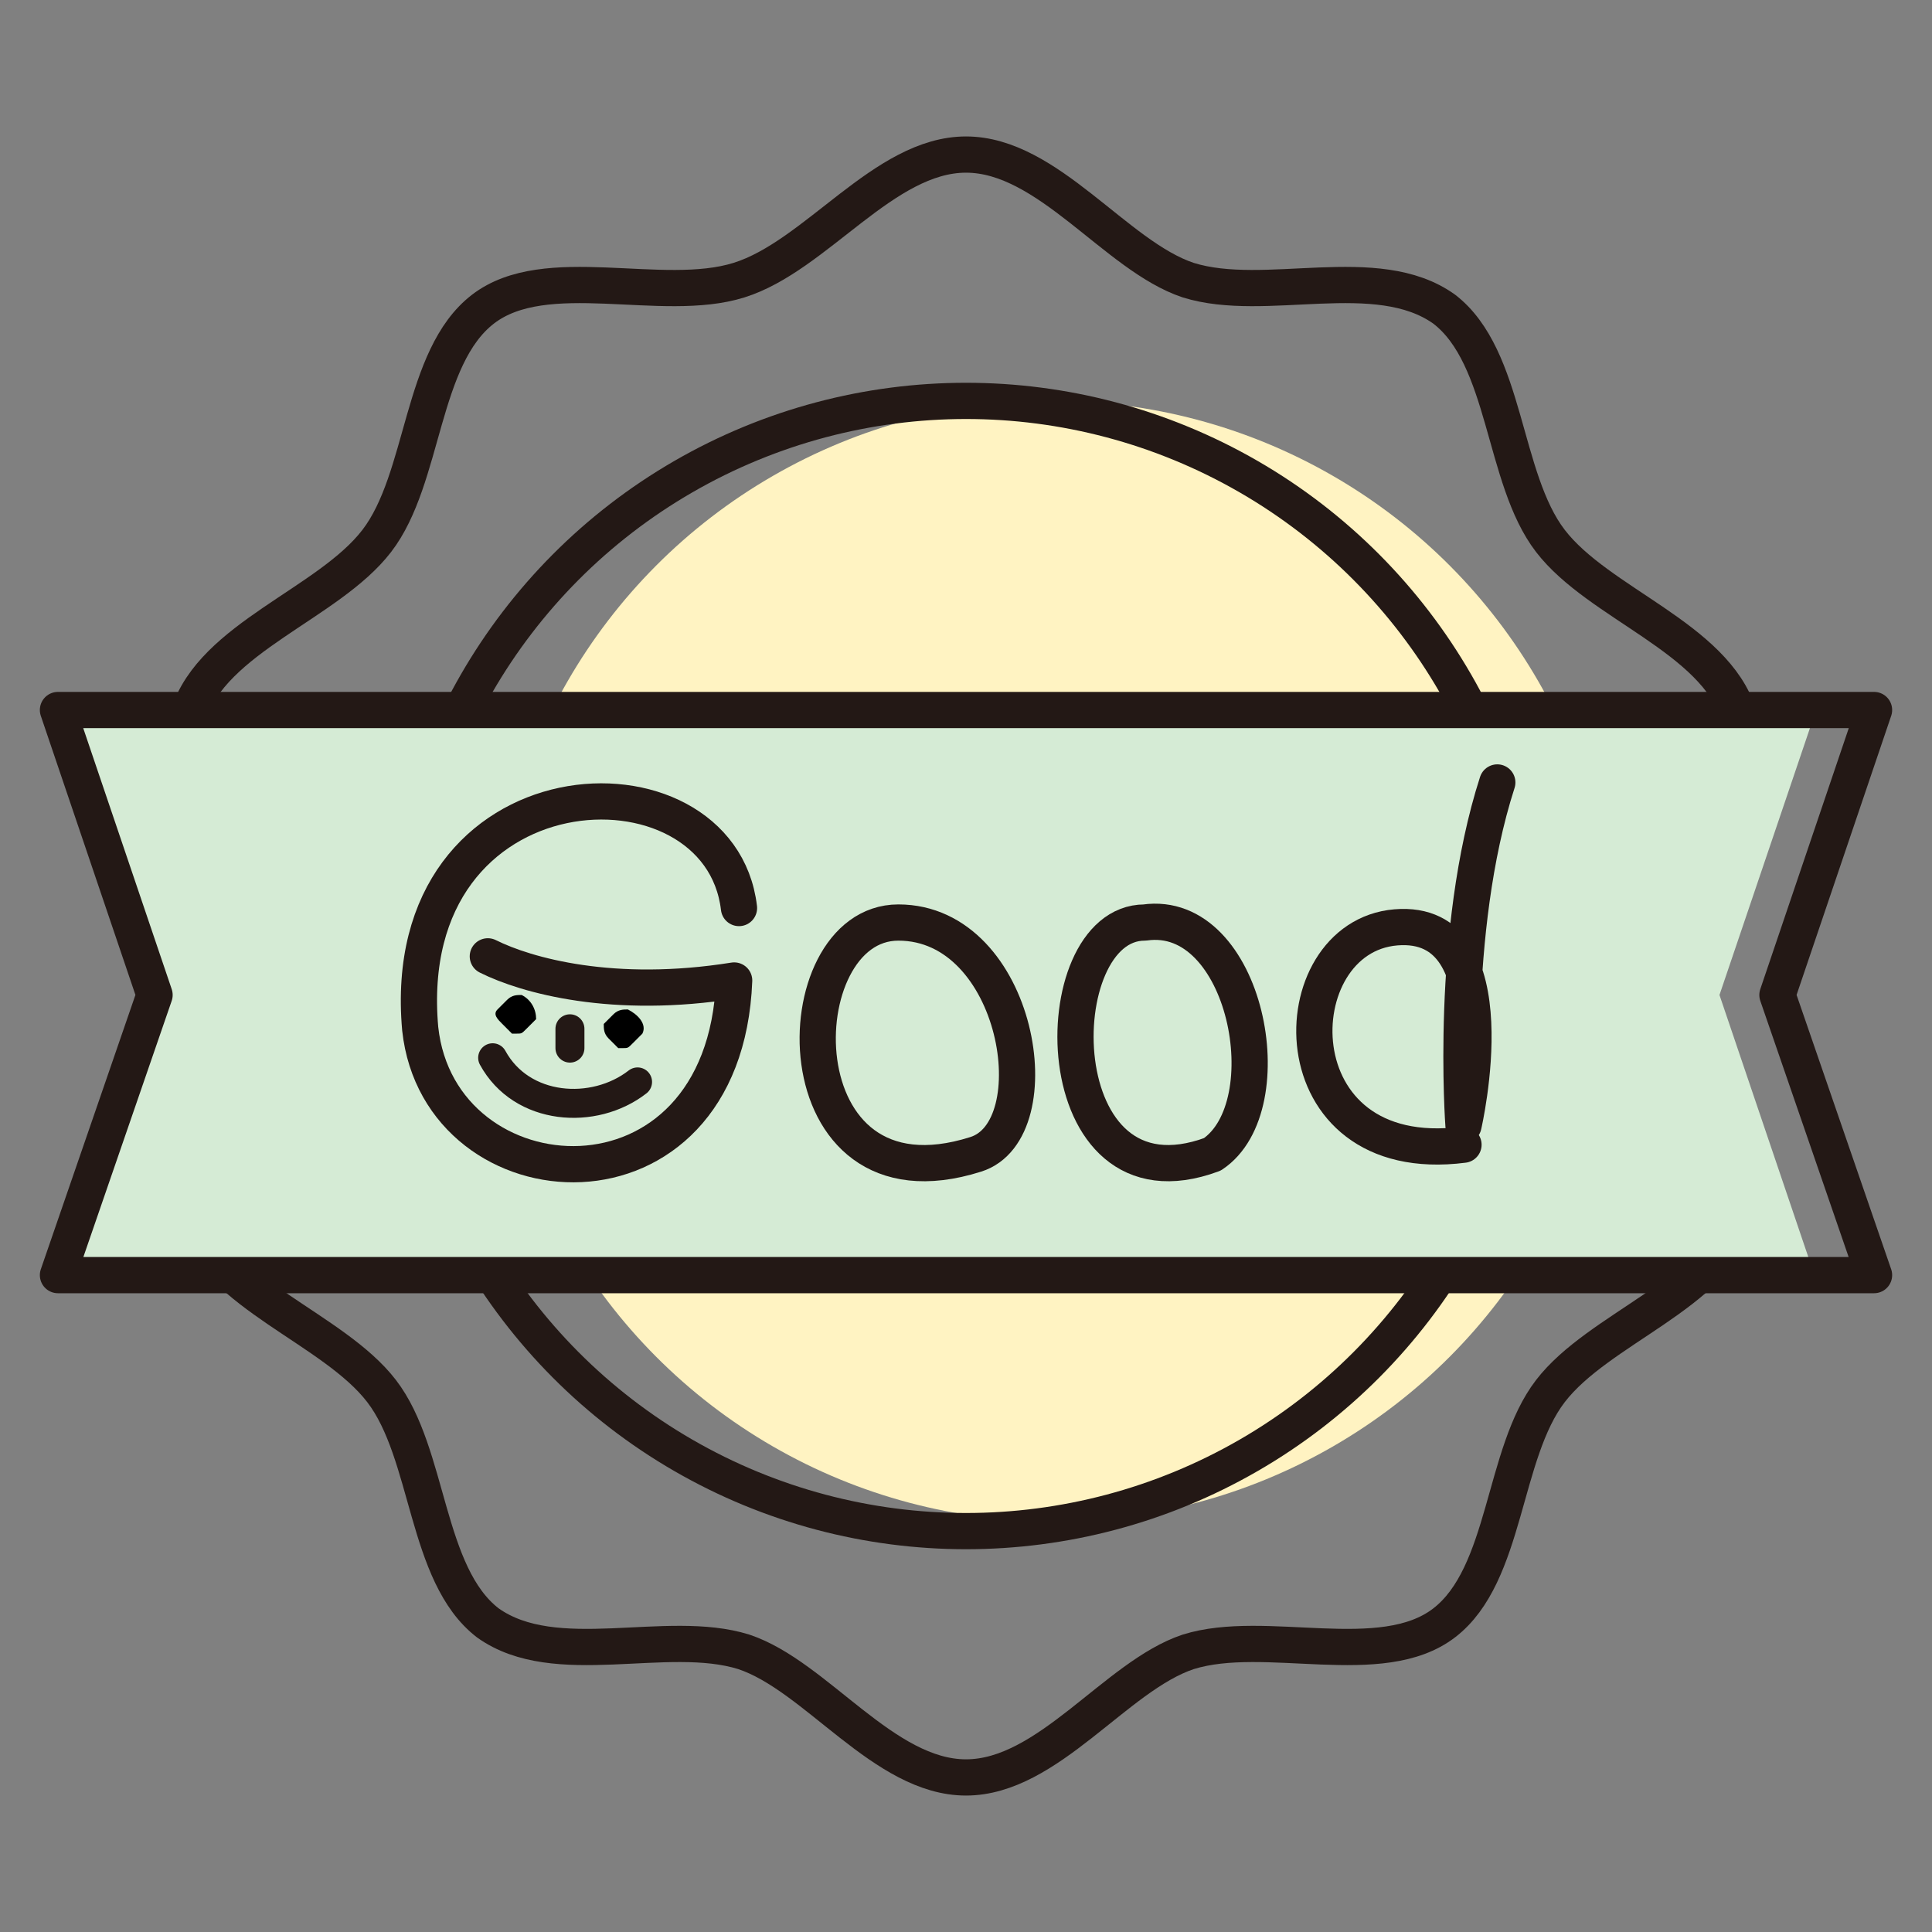
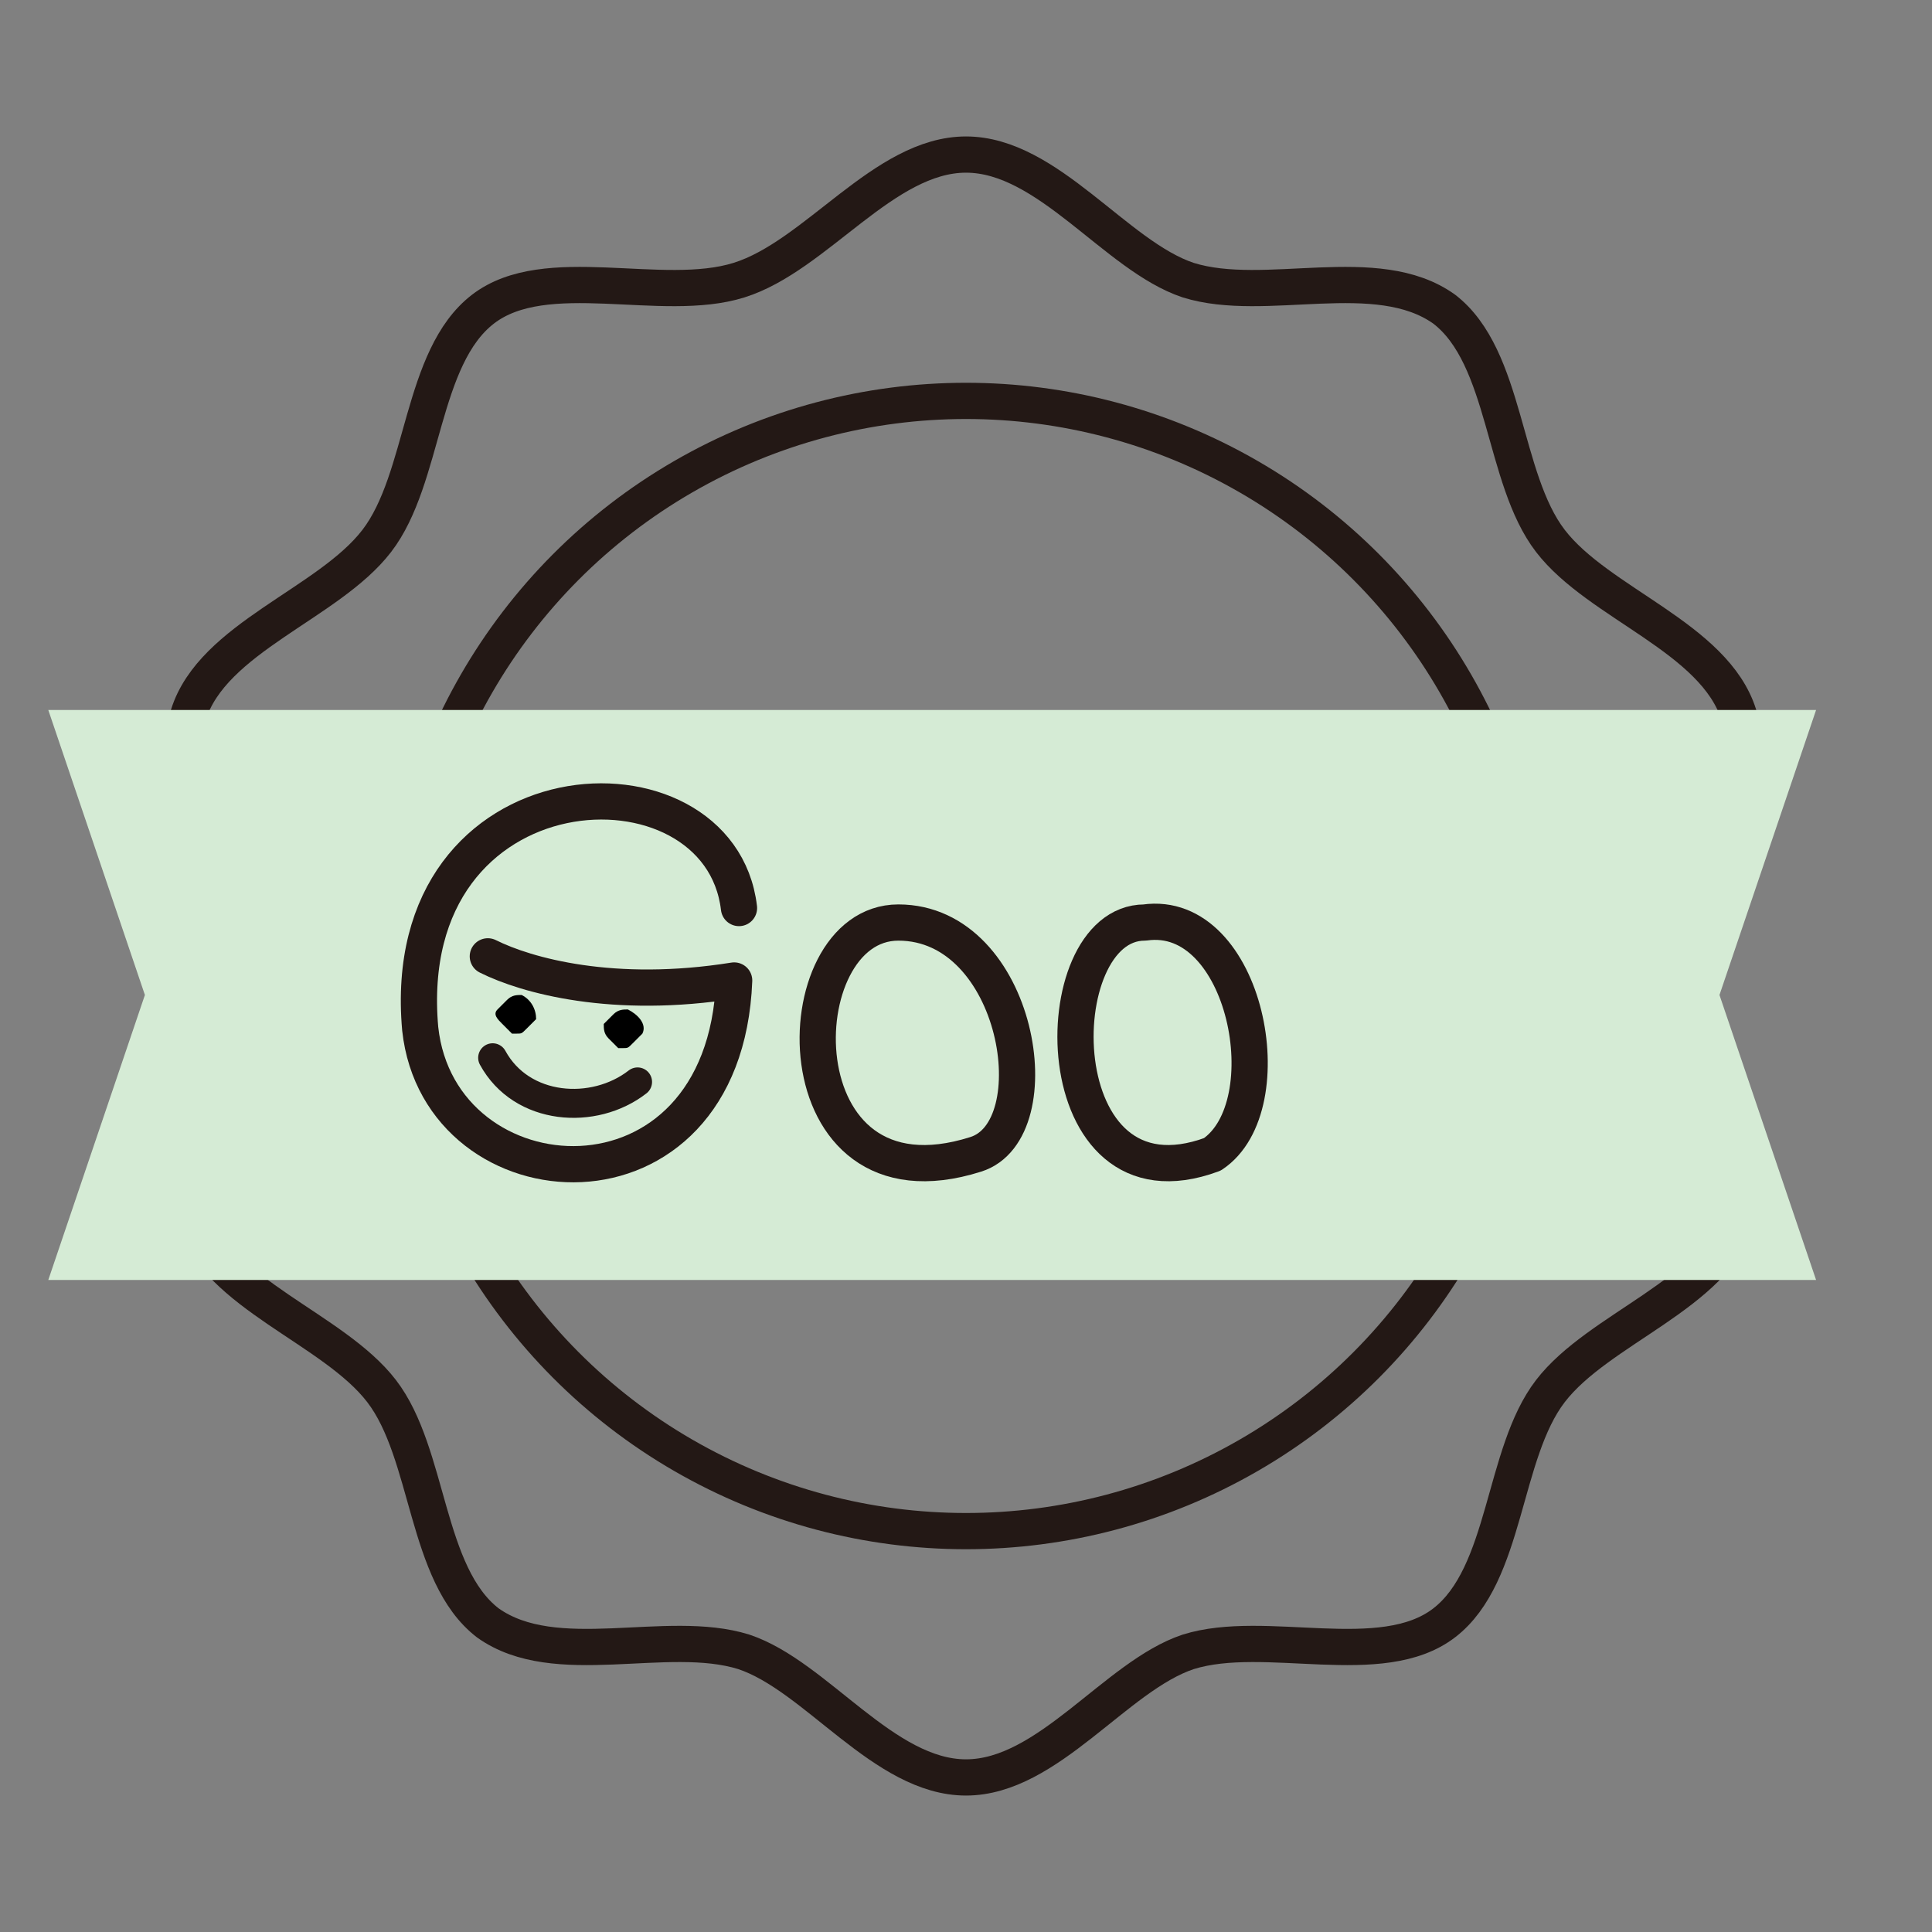
<svg xmlns="http://www.w3.org/2000/svg" version="1.1" id="レイヤー_1" x="0px" y="0px" viewBox="0 0 40 40" style="enable-background:new 0 0 40 40;" xml:space="preserve">
  <rect x="0" y="0" width="40" height="40" fill="#808080" stroke="none" />
  <style type="text/css">
	.st0{fill:#FFF3C2;}
	.st1{fill:none;stroke:#231815;stroke-width:0.75;stroke-linecap:round;stroke-linejoin:round;stroke-miterlimit:10;}
	.st2{fill:#D5EBD5;}
	.st3{fill:none;stroke:#231815;stroke-width:0.6;stroke-linecap:round;stroke-linejoin:round;stroke-miterlimit:10;}
</style>
-   <circle class="st0" cx="21.8" cy="19.9" r="11.6" />
  <g>
    <path class="st1" d="M20,3.2c1.7,0,3.1,2.1,4.6,2.6c1.6,0.5,3.9-0.4,5.3,0.6c1.3,1,1.2,3.5,2.2,4.8s3.4,2,3.9,3.6   c0.5,1.5-1.1,3.5-1.1,5.2c0,1.7,1.6,3.7,1.1,5.2c-0.5,1.6-2.9,2.3-3.9,3.6c-1,1.3-0.9,3.8-2.2,4.8c-1.3,1-3.7,0.1-5.3,0.6   c-1.5,0.5-2.9,2.6-4.6,2.6s-3.1-2.1-4.6-2.6c-1.6-0.5-3.9,0.4-5.3-0.6c-1.3-1-1.2-3.5-2.2-4.8s-3.4-2-3.9-3.6c-0.5-1.5,1-3.5,1-5.2   s-1.6-3.7-1.1-5.2c0.5-1.6,2.9-2.3,3.9-3.6S8.7,7.4,10,6.4s3.7-0.1,5.3-0.6S18.3,3.2,20,3.2z" />
  </g>
  <circle class="st1" cx="20" cy="20" r="11.7" />
  <polygon class="st2" points="37.6,26.5 1,26.5 3,20.6 1,14.7 37.6,14.7 35.6,20.6 " />
-   <polygon class="st1" points="38.8,26.4 1.2,26.4 3.2,20.6 1.2,14.7 38.8,14.7 36.8,20.6 " />
  <path class="st1" d="M23.7,19.1c-2.1,0-2.1,6.1,1.4,4.8C26.6,22.9,25.8,18.8,23.7,19.1z" />
  <path class="st1" d="M18.6,19.1c-2.4,0-2.5,6.1,1.6,4.8C21.8,23.4,21.1,19.1,18.6,19.1" />
  <path class="st1" d="M15.3,18.8c-0.4-3.4-7.1-3.1-6.6,2.5c0.4,3.7,6.3,4.1,6.5-1c-2.5,0.4-4.3-0.1-5.1-0.5" />
  <g>
    <path d="M10.8,20.6c-0.1,0-0.2,0-0.3,0.1c-0.1,0.1-0.1,0.1-0.2,0.2s0,0.2,0.1,0.3c0.1,0.1,0.1,0.1,0.2,0.2c0,0,0,0,0.1,0   c0.1,0,0.1,0,0.2-0.1c0.1-0.1,0.1-0.1,0.2-0.2C11.1,20.9,11,20.7,10.8,20.6z" />
  </g>
  <g>
    <path d="M13,20.9c-0.1,0-0.2,0-0.3,0.1c-0.1,0.1-0.1,0.1-0.2,0.2c0,0.1,0,0.2,0.1,0.3c0.1,0.1,0.1,0.1,0.2,0.2c0,0,0,0,0.1,0   c0.1,0,0.1,0,0.2-0.1c0.1-0.1,0.1-0.1,0.2-0.2C13.4,21.2,13.2,21,13,20.9z" />
  </g>
  <path class="st3" d="M13.2,22.4c-0.9,0.7-2.4,0.6-3-0.5" />
-   <line class="st3" x1="11.8" y1="21.3" x2="11.8" y2="21.7" />
-   <path class="st1" d="M31,16.2c-1,3.1-0.7,7.1-0.7,7.1s1-4.3-1.4-4.1s-2.5,5,1.4,4.5" />
</svg>